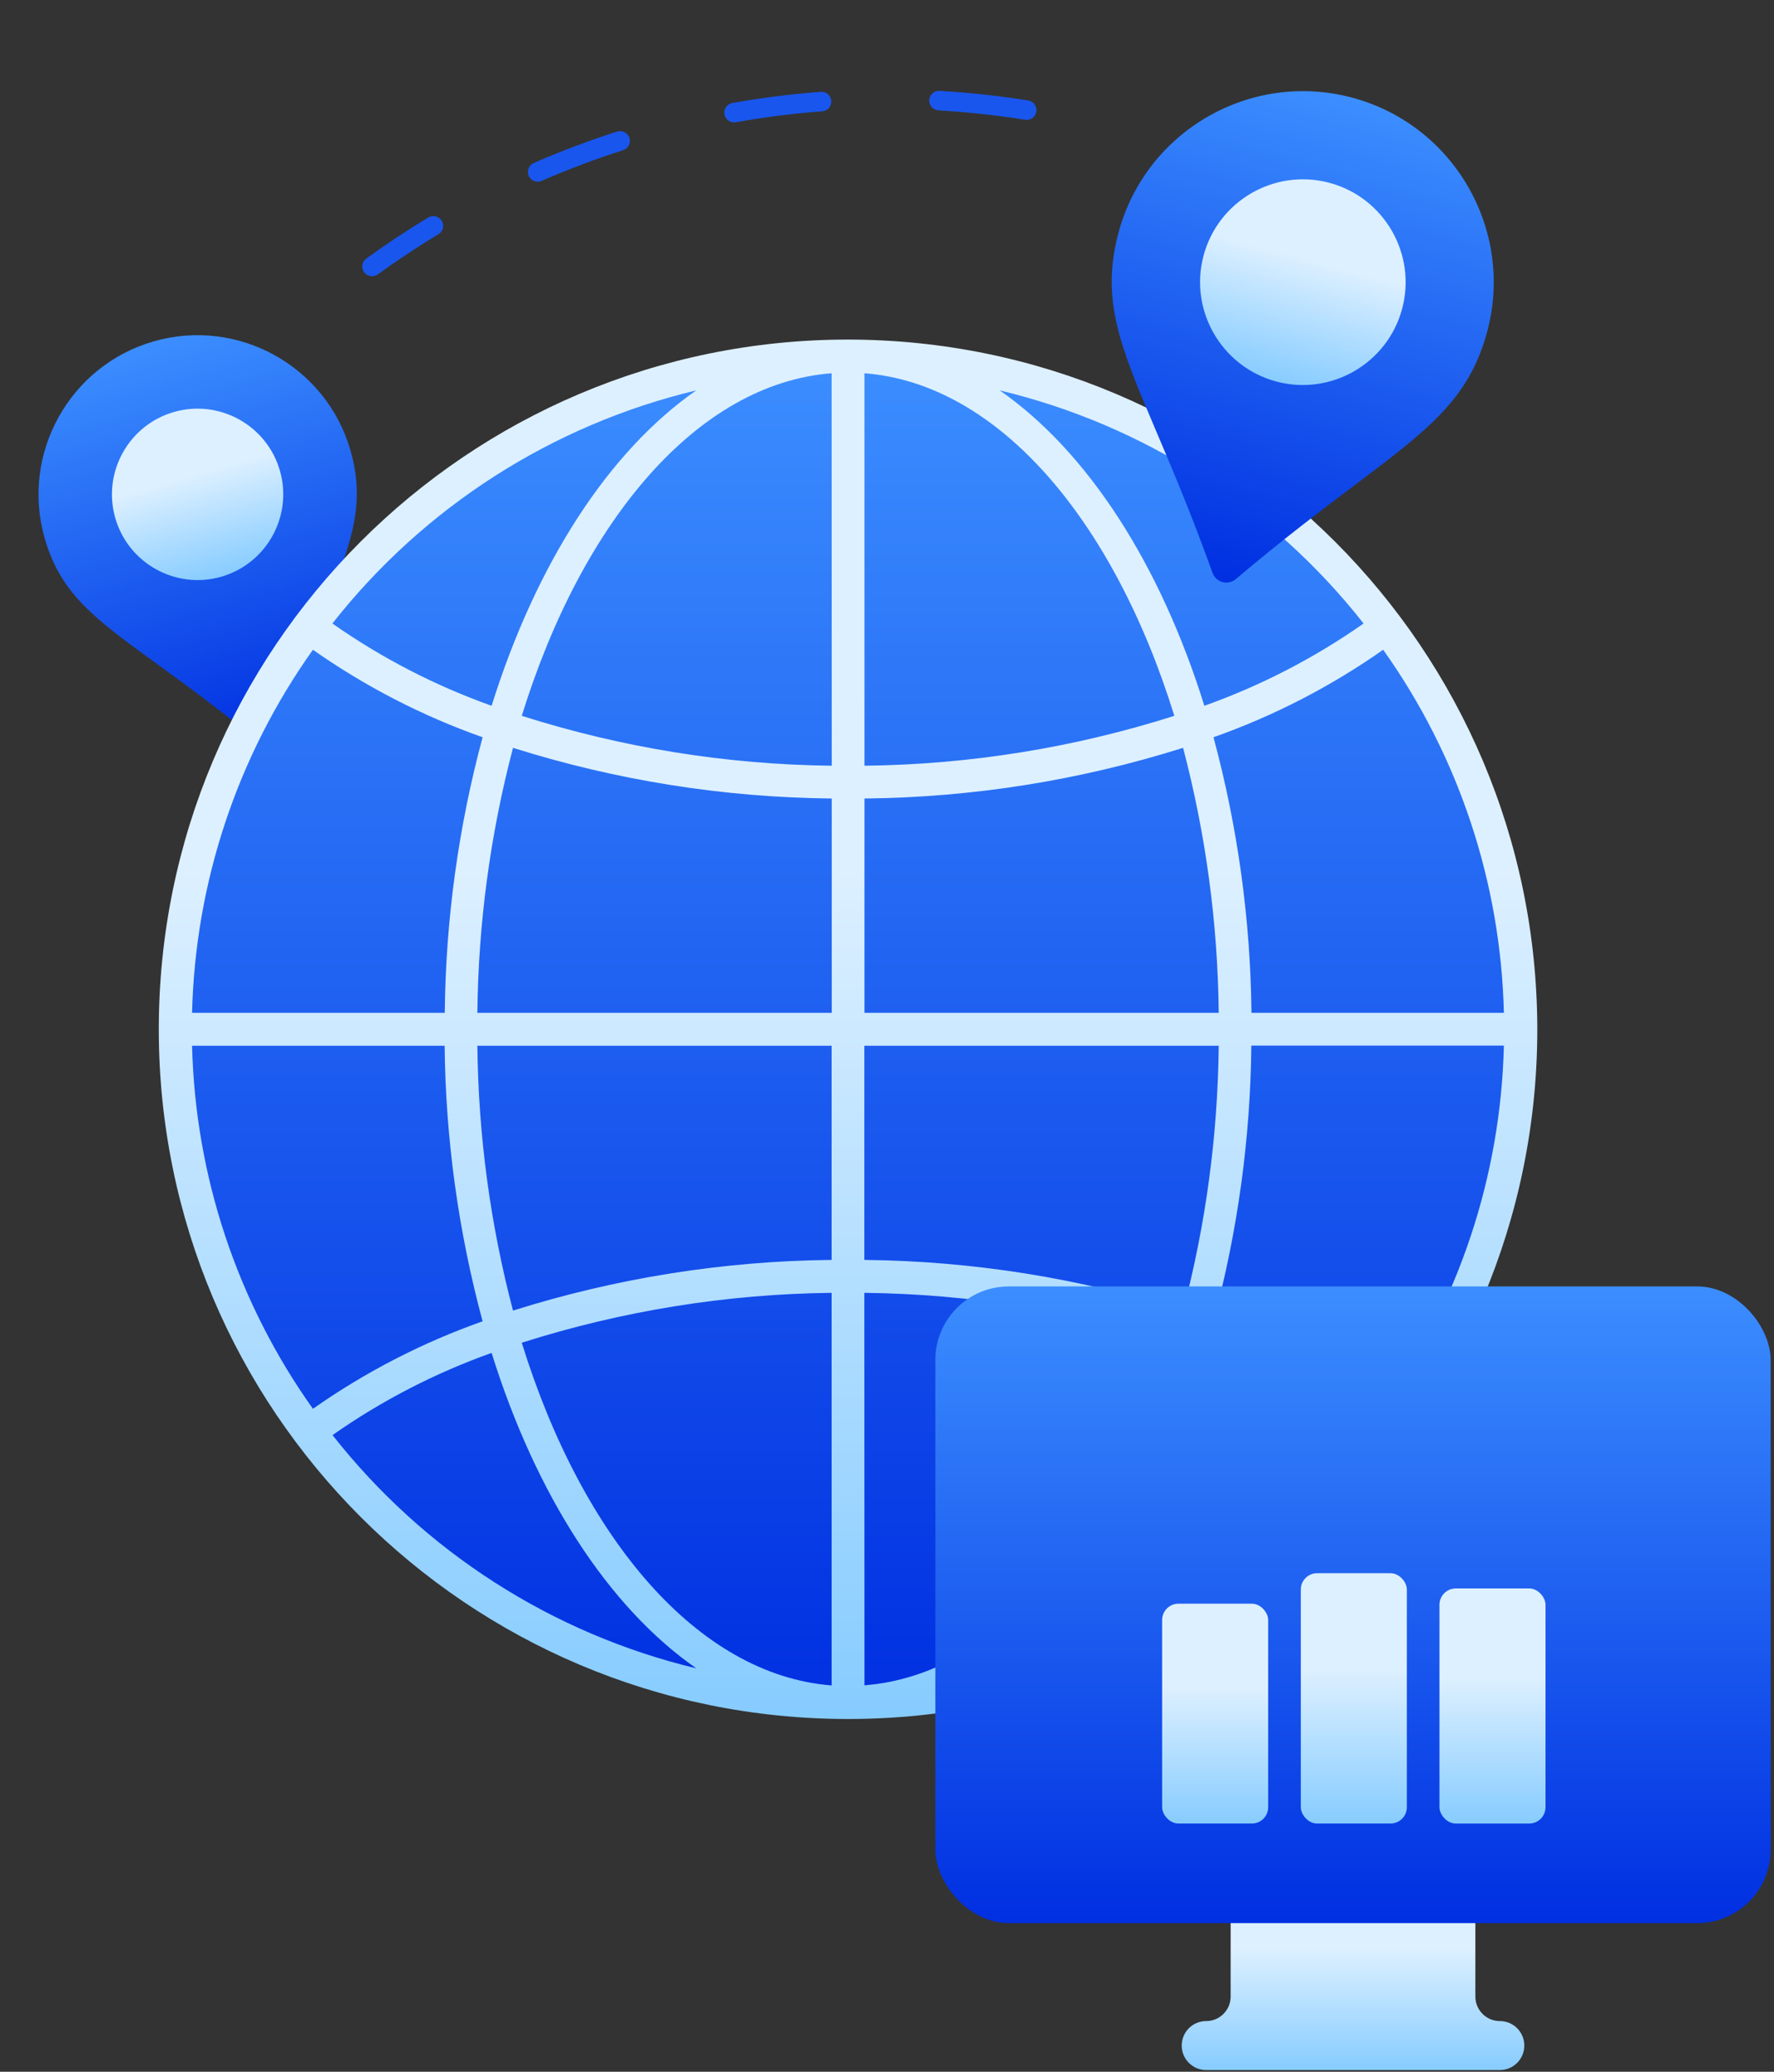
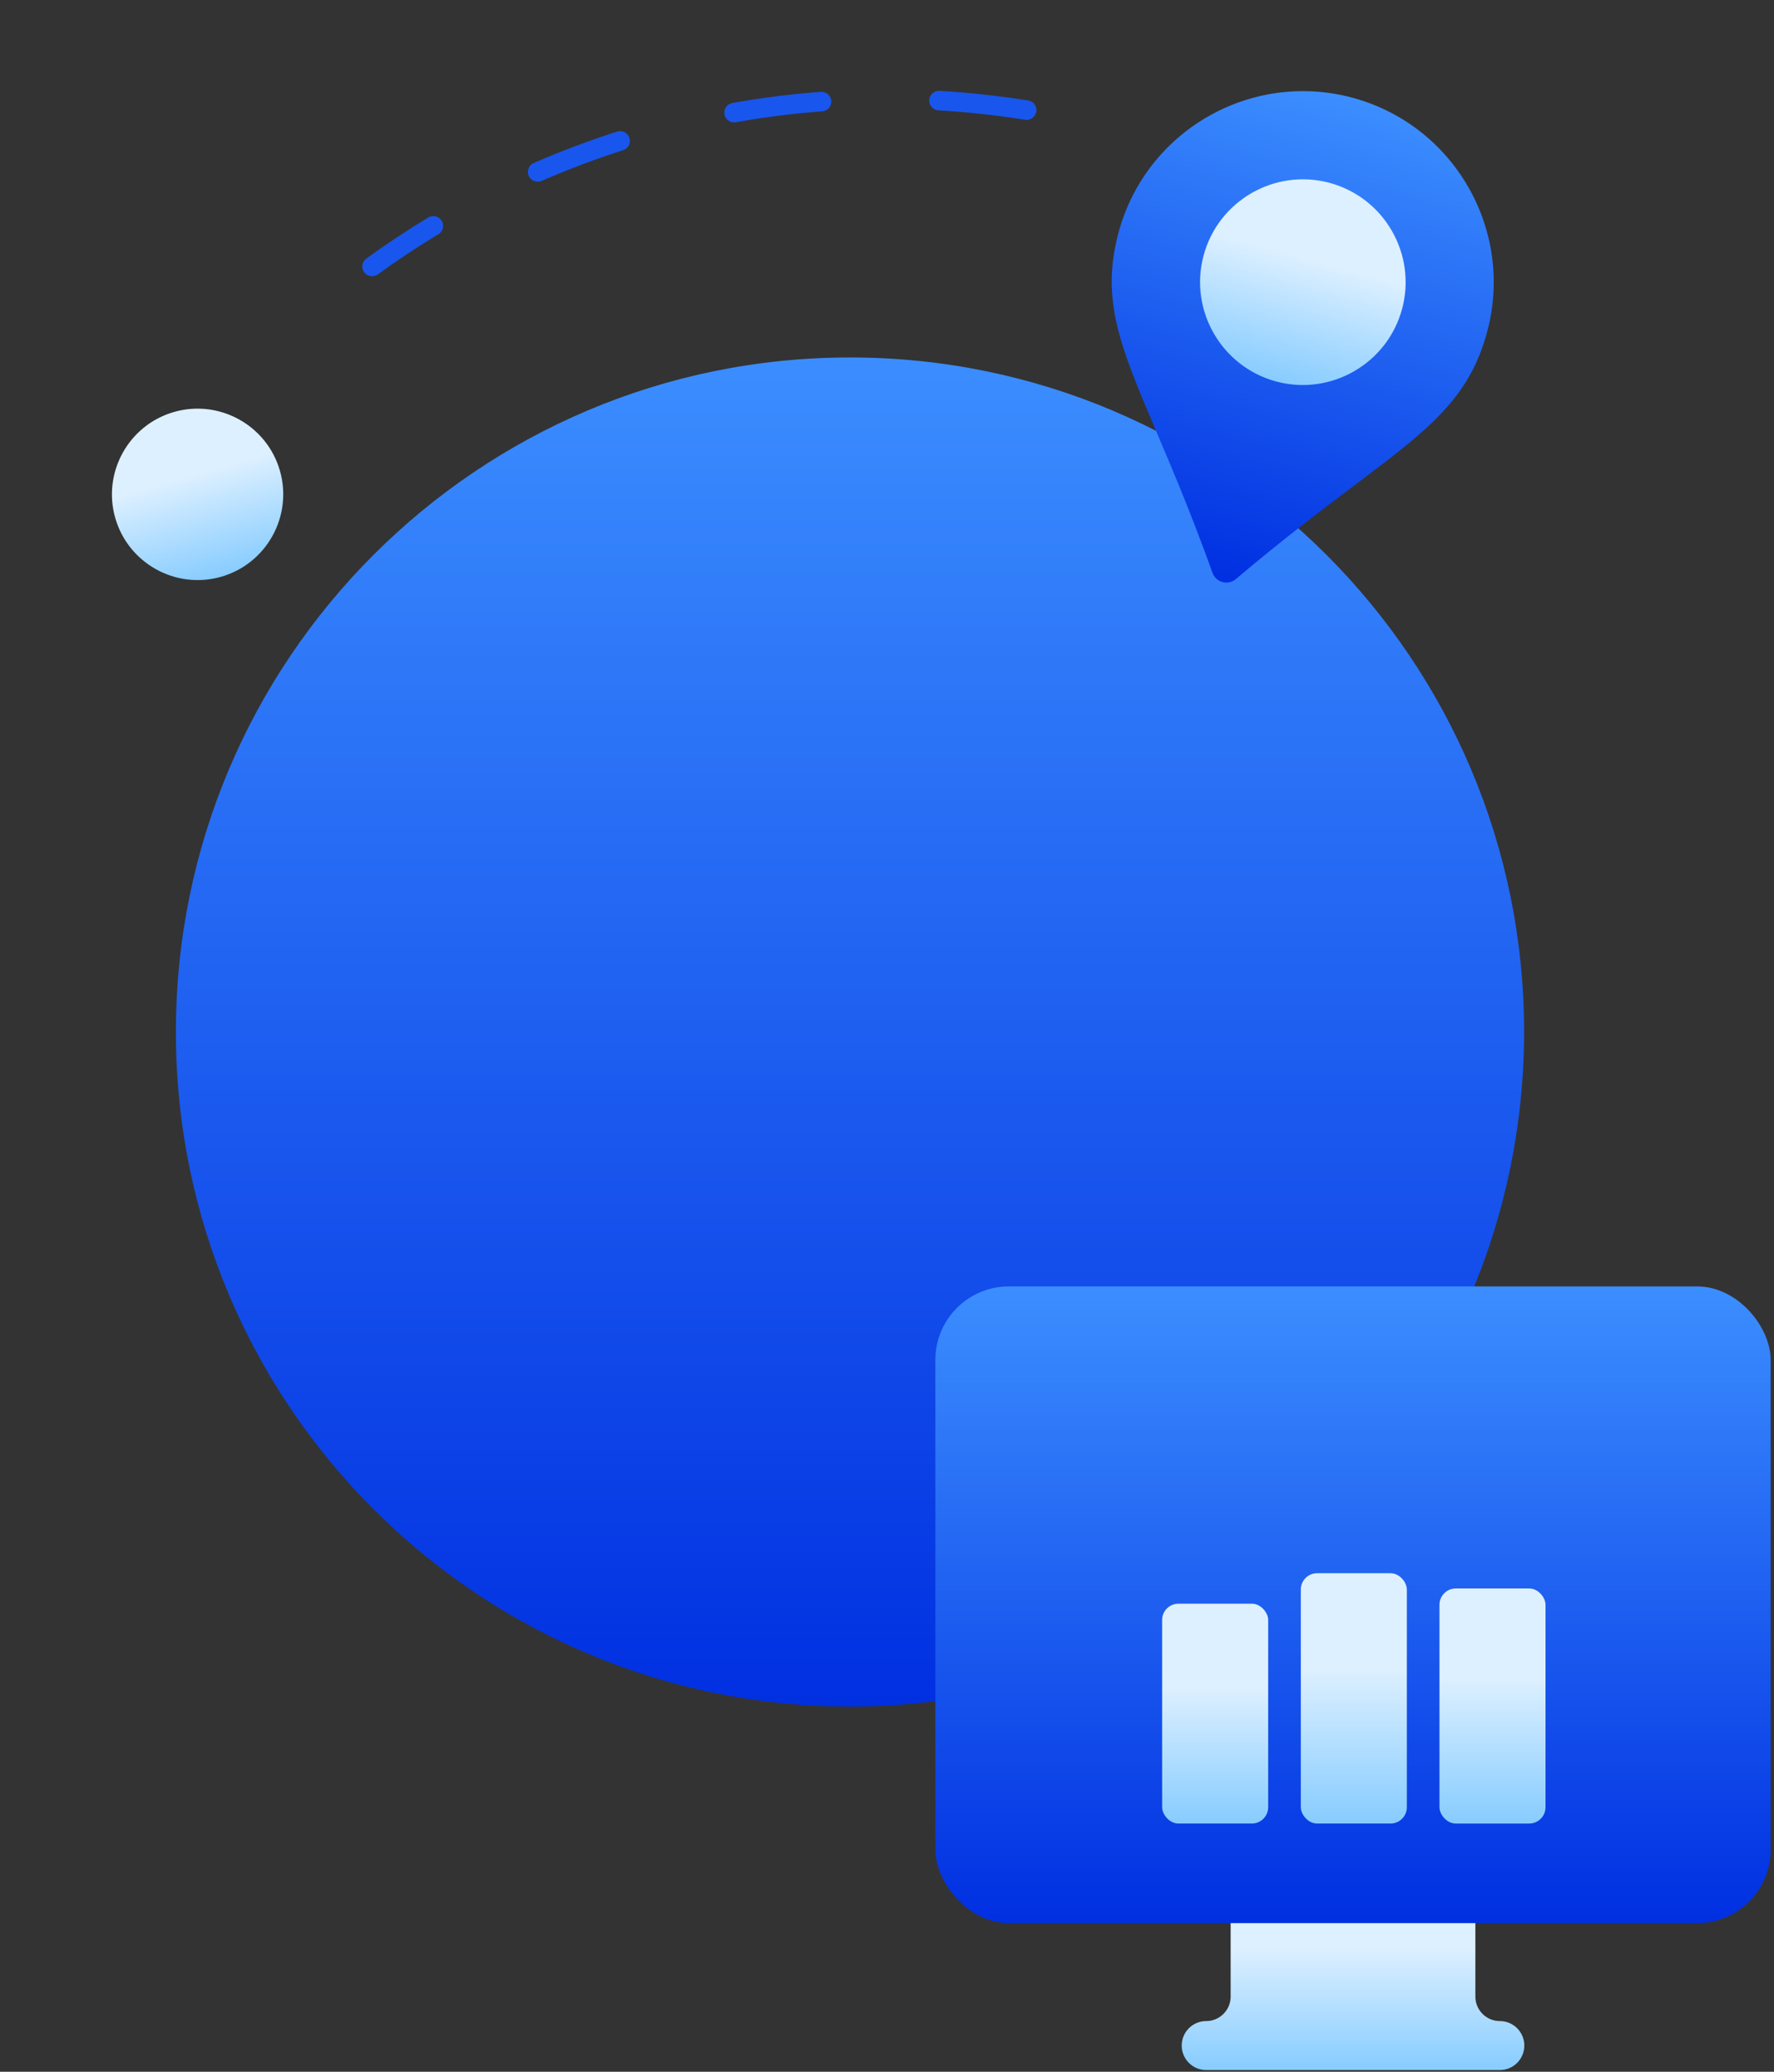
<svg xmlns="http://www.w3.org/2000/svg" width="814px" height="950px" viewBox="0 0 814 950" version="1.1">
  <rect x="0" y="0" width="814" height="950" fill="#333333" stroke="none" />
  <title>icon_network_server</title>
  <defs>
    <linearGradient x1="50%" y1="0%" x2="50%" y2="100%" id="linearGradient-1">
      <stop stop-color="#3C8EFF" offset="0%" />
      <stop stop-color="#002FE1" offset="100%" />
    </linearGradient>
    <linearGradient x1="50%" y1="100%" x2="50%" y2="38.054%" id="linearGradient-2">
      <stop stop-color="#87CCFF" offset="0%" />
      <stop stop-color="#DDF0FF" offset="100%" />
    </linearGradient>
    <linearGradient x1="50%" y1="0%" x2="50%" y2="100%" id="linearGradient-3">
      <stop stop-color="#3C8EFF" offset="0%" />
      <stop stop-color="#002FE1" offset="100%" />
    </linearGradient>
    <linearGradient x1="50%" y1="100%" x2="50%" y2="38.054%" id="linearGradient-4">
      <stop stop-color="#87CCFF" offset="0%" />
      <stop stop-color="#DDF0FF" offset="100%" />
    </linearGradient>
    <linearGradient x1="50%" y1="0%" x2="50%" y2="100%" id="linearGradient-5">
      <stop stop-color="#3C8EFF" offset="0%" />
      <stop stop-color="#002FE1" offset="100%" />
    </linearGradient>
    <linearGradient x1="50%" y1="100%" x2="50%" y2="38.054%" id="linearGradient-6">
      <stop stop-color="#87CCFF" offset="0%" />
      <stop stop-color="#DDF0FF" offset="100%" />
    </linearGradient>
    <linearGradient x1="50%" y1="100%" x2="50%" y2="38.054%" id="linearGradient-7">
      <stop stop-color="#87CCFF" offset="0%" />
      <stop stop-color="#DDF0FF" offset="100%" />
    </linearGradient>
    <linearGradient x1="50%" y1="100%" x2="50%" y2="38.054%" id="linearGradient-8">
      <stop stop-color="#87CCFF" offset="0%" />
      <stop stop-color="#DDF0FF" offset="100%" />
    </linearGradient>
    <linearGradient x1="50%" y1="0%" x2="50%" y2="100%" id="linearGradient-9">
      <stop stop-color="#3C8EFF" offset="0%" />
      <stop stop-color="#002FE1" offset="100%" />
    </linearGradient>
  </defs>
  <g id="Page-1" stroke="none" stroke-width="1" fill="none" fill-rule="evenodd">
    <g id="Artboard-Copy" transform="translate(-5176, -1550)">
      <g id="icon_network_server" transform="translate(5176, 1550)">
        <g id="pin-copy" transform="translate(97.019, 248.805) rotate(-16) translate(-97.019, -248.805) translate(24.019, 152.805)">
-           <path d="M72.987,191.638 C71.147,191.638 69.423,190.736 68.374,189.224 C54.812,169.671 43.082,154.681 33.657,142.636 C11.955,114.902 1.06380687e-14,99.625 1.06380687e-14,72.987 C1.06380687e-14,32.742 32.742,-1.06380687e-14 72.987,-1.06380687e-14 C113.232,-1.06380687e-14 145.975,32.742 145.975,72.987 C145.975,99.598 133.938,114.991 112.086,142.936 C102.701,154.937 91.023,169.872 77.6,189.224 C76.551,190.736 74.828,191.638 72.987,191.638 Z" id="Path" fill="url(#linearGradient-1)" />
          <path d="M72.987,112.288 C51.317,112.288 33.686,94.658 33.686,72.987 C33.686,51.317 51.317,33.686 72.987,33.686 C94.658,33.686 112.288,51.317 112.288,72.987 C112.288,94.658 94.658,112.288 72.987,112.288 Z" id="Path" fill="url(#linearGradient-2)" fill-rule="nonzero" />
        </g>
        <g id="signs" transform="translate(72.863, 155.706)">
          <path d="M317.162,626.837 C146.331,626.837 7.845,488.352 7.845,317.521 C7.845,146.69 146.331,8.205 317.162,8.205 C487.992,8.205 626.478,146.69 626.478,317.521 C626.28,488.269 487.91,626.64 317.162,626.837 Z" id="Path" fill="url(#linearGradient-3)" />
-           <path d="M316.263,0 C141.595,0 0,141.595 0,316.263 C0,490.931 141.595,632.527 316.263,632.527 C490.931,632.527 632.527,490.931 632.527,316.263 L632.527,316.263 C632.329,141.678 490.849,0.198 316.263,0 L316.263,0 Z M561.8,490.235 C537.8,473.374 511.606,459.874 483.947,450.111 C495.053,408.893 500.887,366.434 501.314,323.749 L617.195,323.749 C615.769,383.531 596.475,441.515 561.8,490.235 Z M15.271,323.809 L131.153,323.809 C131.599,366.496 137.454,408.956 148.58,450.171 C120.921,459.932 94.726,473.432 70.727,490.295 C36.031,441.583 16.716,383.597 15.271,323.809 L15.271,323.809 Z M70.727,142.232 C94.726,159.093 120.921,172.593 148.58,182.356 C137.475,223.573 131.639,266.033 131.212,308.717 L15.271,308.717 C16.716,248.929 36.031,190.944 70.727,142.232 L70.727,142.232 Z M323.809,210.443 C373.418,209.959 422.679,202.129 469.993,187.207 C480.436,226.88 485.928,267.695 486.342,308.717 L323.809,308.717 L323.809,210.443 Z M323.809,195.411 L323.809,15.451 C385.133,20.182 438.133,82.704 465.981,172.534 C419.986,187.163 372.072,194.874 323.809,195.411 Z M308.777,195.411 C260.495,194.88 212.56,187.169 166.546,172.534 C194.393,82.704 247.393,20.182 308.717,15.451 L308.777,195.411 Z M308.777,210.443 L308.777,308.717 L146.184,308.717 C146.599,267.695 152.091,226.88 162.533,187.207 C209.847,202.129 259.109,209.959 308.717,210.443 L308.777,210.443 Z M146.184,323.809 L308.717,323.809 L308.717,422.024 C259.11,422.507 209.847,430.339 162.533,445.26 C152.095,405.606 146.603,364.812 146.184,323.809 Z M308.717,437.115 L308.717,617.136 C247.393,612.345 194.393,549.823 166.546,459.992 C212.54,445.363 260.455,437.653 308.717,437.115 Z M323.749,437.115 C372.032,437.647 419.967,445.357 465.981,459.992 C438.133,549.823 385.133,612.345 323.809,617.076 L323.749,437.115 Z M323.749,422.084 L323.749,323.809 L486.342,323.809 C485.928,364.832 480.436,405.646 469.993,445.32 C422.682,430.378 373.419,422.527 323.809,422.024 L323.749,422.084 Z M501.374,308.717 C500.928,266.03 495.072,223.57 483.947,182.356 C511.606,172.593 537.8,159.093 561.8,142.232 C596.475,190.951 615.769,248.935 617.195,308.717 L501.374,308.717 Z M552.817,130.194 C530.275,146.006 505.698,158.698 479.755,167.923 C459.453,102.826 426.156,51.323 385.852,23.296 C451.961,39.1 510.796,76.768 552.817,130.194 Z M246.615,23.296 C206.311,51.323 173.073,102.886 152.712,167.923 C126.769,158.698 102.191,146.006 79.65,130.194 C121.671,76.768 180.505,39.1 246.615,23.296 L246.615,23.296 Z M79.65,502.392 C102.191,486.58 126.769,473.889 152.712,464.663 C173.014,529.76 206.311,581.263 246.615,609.29 C180.519,593.459 121.707,555.769 79.71,502.332 L79.65,502.392 Z M385.852,609.29 C426.156,581.263 459.393,529.701 479.755,464.663 C505.696,473.892 530.272,486.583 552.817,502.392 C510.802,555.784 451.991,593.431 385.912,609.23 L385.852,609.29 Z" id="Shape" fill="url(#linearGradient-2)" fill-rule="nonzero" />
        </g>
        <g id="Group-5-Copy" transform="translate(429.19, 589.887)">
          <path d="M259.011,336.864 C252.826,336.864 247.782,331.831 247.782,325.636 L247.782,280.72 C247.782,274.514 242.76,269.492 236.554,269.492 L146.723,269.492 C140.517,269.492 135.494,274.514 135.494,280.72 L135.494,325.636 C135.494,331.831 130.45,336.864 124.266,336.864 C118.059,336.864 113.037,341.887 113.037,348.093 C113.037,354.3 118.059,359.322 124.266,359.322 L259.011,359.322 C265.218,359.322 270.24,354.3 270.24,348.093 C270.24,341.887 265.218,336.864 259.011,336.864 Z" id="Shape" fill="url(#linearGradient-4)" fill-rule="nonzero" />
          <rect id="Rectangle" fill="url(#linearGradient-5)" x="0" y="0" width="383.277" height="291.949" rx="33.686" />
          <rect id="Rectangle" fill="url(#linearGradient-6)" fill-rule="nonzero" x="104.054" y="145.476" width="48.658" height="100.81" rx="7.486" />
          <rect id="Rectangle-Copy" fill="url(#linearGradient-7)" fill-rule="nonzero" x="167.684" y="131.502" width="48.658" height="114.783" rx="7.486" />
          <rect id="Rectangle-Copy-3" fill="url(#linearGradient-8)" fill-rule="nonzero" x="231.314" y="138.489" width="48.658" height="107.797" rx="7.486" />
        </g>
        <g id="pin" transform="translate(591.118, 155.975) rotate(15) translate(-591.118, -155.975) translate(503.118, 40.975)">
          <path d="M87.585,229.966 C85.376,229.966 83.308,228.884 82.049,227.069 C65.775,203.605 51.699,185.617 40.389,171.163 C14.345,137.883 1.27656824e-14,119.55 1.27656824e-14,87.585 C1.27656824e-14,39.291 39.291,-1.27656824e-14 87.585,-1.27656824e-14 C135.879,-1.27656824e-14 175.169,39.291 175.169,87.585 C175.169,119.517 160.725,137.989 134.503,171.523 C123.242,185.924 109.227,203.847 93.121,227.069 C91.862,228.884 89.794,229.966 87.585,229.966 Z" id="Path" fill="url(#linearGradient-9)" />
          <path d="M87.585,134.746 C61.58,134.746 40.424,113.589 40.424,87.585 C40.424,61.58 61.58,40.424 87.585,40.424 C113.589,40.424 134.746,61.58 134.746,87.585 C134.746,113.589 113.589,134.746 87.585,134.746 Z" id="Path" fill="url(#linearGradient-2)" fill-rule="nonzero" />
        </g>
        <path d="M463.621,22.957 C449.917,22.957 436.294,23.63 422.787,24.967 C420.316,25.211 418.512,27.405 418.758,29.866 C419.003,32.328 421.205,34.125 423.675,33.881 C436.888,32.573 450.214,31.914 463.621,31.914 C466.104,31.914 468.117,29.909 468.117,27.436 C468.117,24.962 466.104,22.957 463.621,22.957 Z M369.004,33.939 C355.706,37.084 342.602,40.89 329.732,45.341 C327.386,46.152 326.145,48.704 326.959,51.041 C327.773,53.377 330.334,54.614 332.68,53.803 C345.264,49.452 358.078,45.73 371.081,42.655 C373.496,42.084 374.99,39.669 374.416,37.263 C373.843,34.856 371.42,33.368 369.004,33.939 Z M279.555,66.555 C267.381,72.693 255.527,79.437 244.035,86.757 C241.943,88.09 241.331,90.86 242.669,92.944 C244.006,95.028 246.786,95.637 248.878,94.304 C260.117,87.145 271.71,80.55 283.615,74.548 C285.83,73.431 286.717,70.736 285.596,68.529 C284.475,66.322 281.77,65.438 279.555,66.555 Z M200.133,119.023 C191.435,126.354 183.046,134.044 174.989,142.072 C173.233,143.821 173.233,146.657 174.989,148.406 C176.745,150.155 179.591,150.155 181.347,148.406 C189.227,140.554 197.432,133.033 205.94,125.862 C207.836,124.264 208.072,121.438 206.469,119.549 C204.865,117.661 202.029,117.425 200.133,119.023 Z" id="Path" fill="#1956ED" fill-rule="nonzero" transform="translate(320.895, 86.337) rotate(9) translate(-320.895, -86.337) " />
      </g>
    </g>
  </g>
</svg>